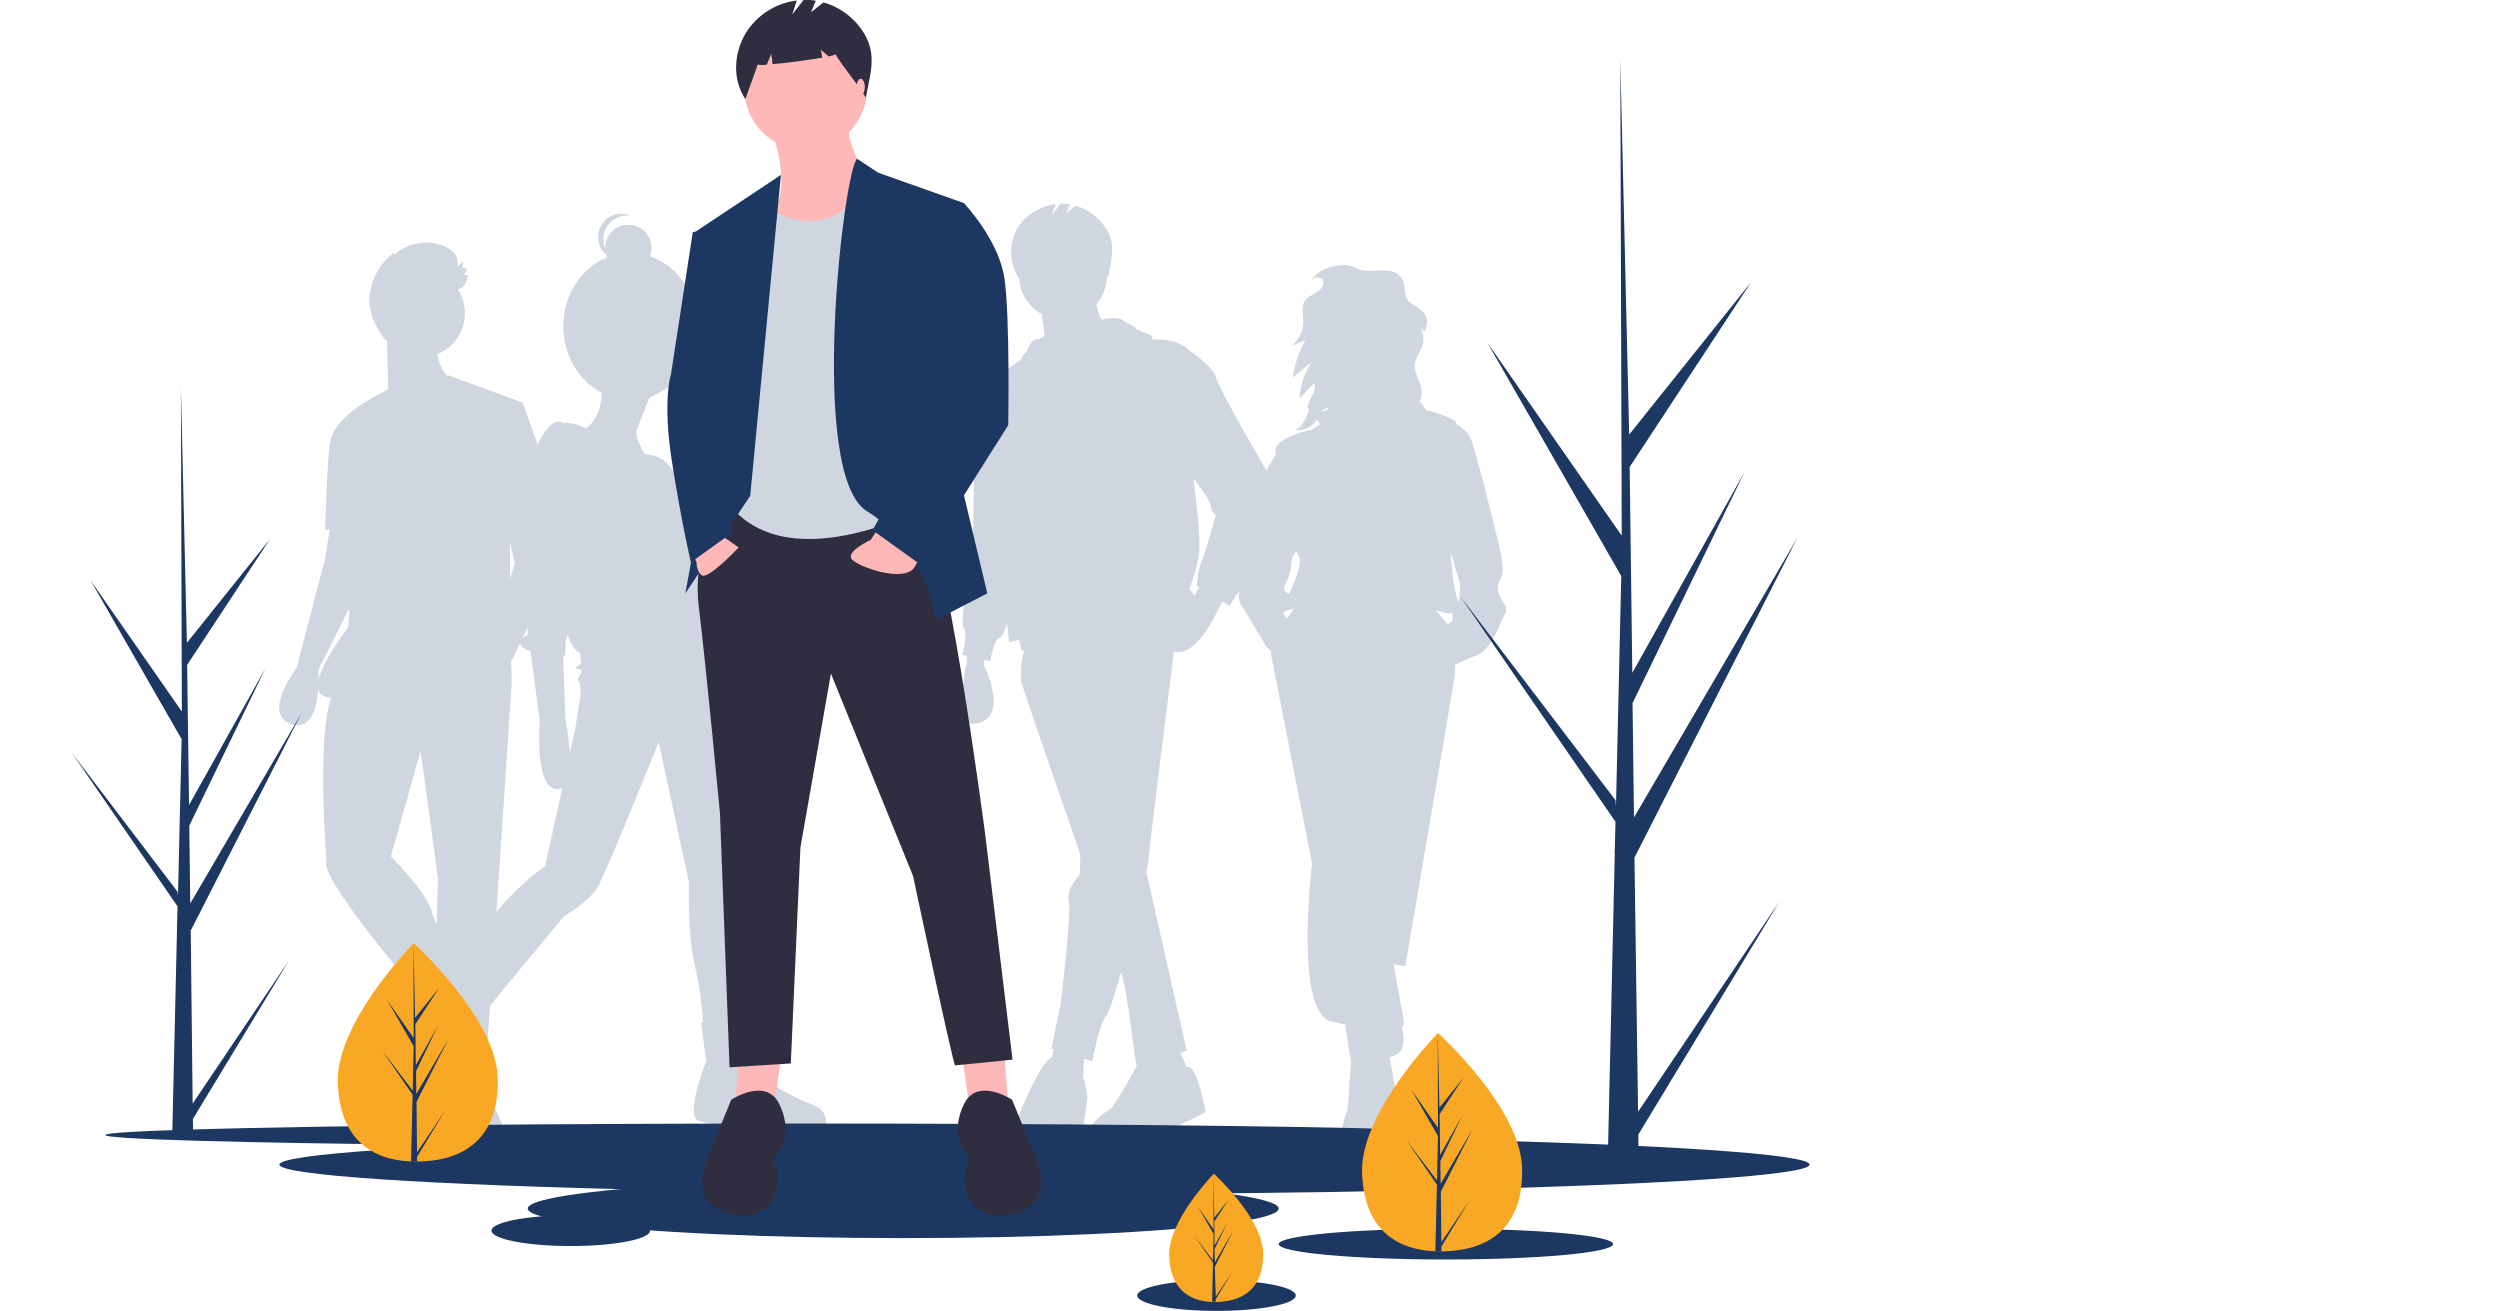
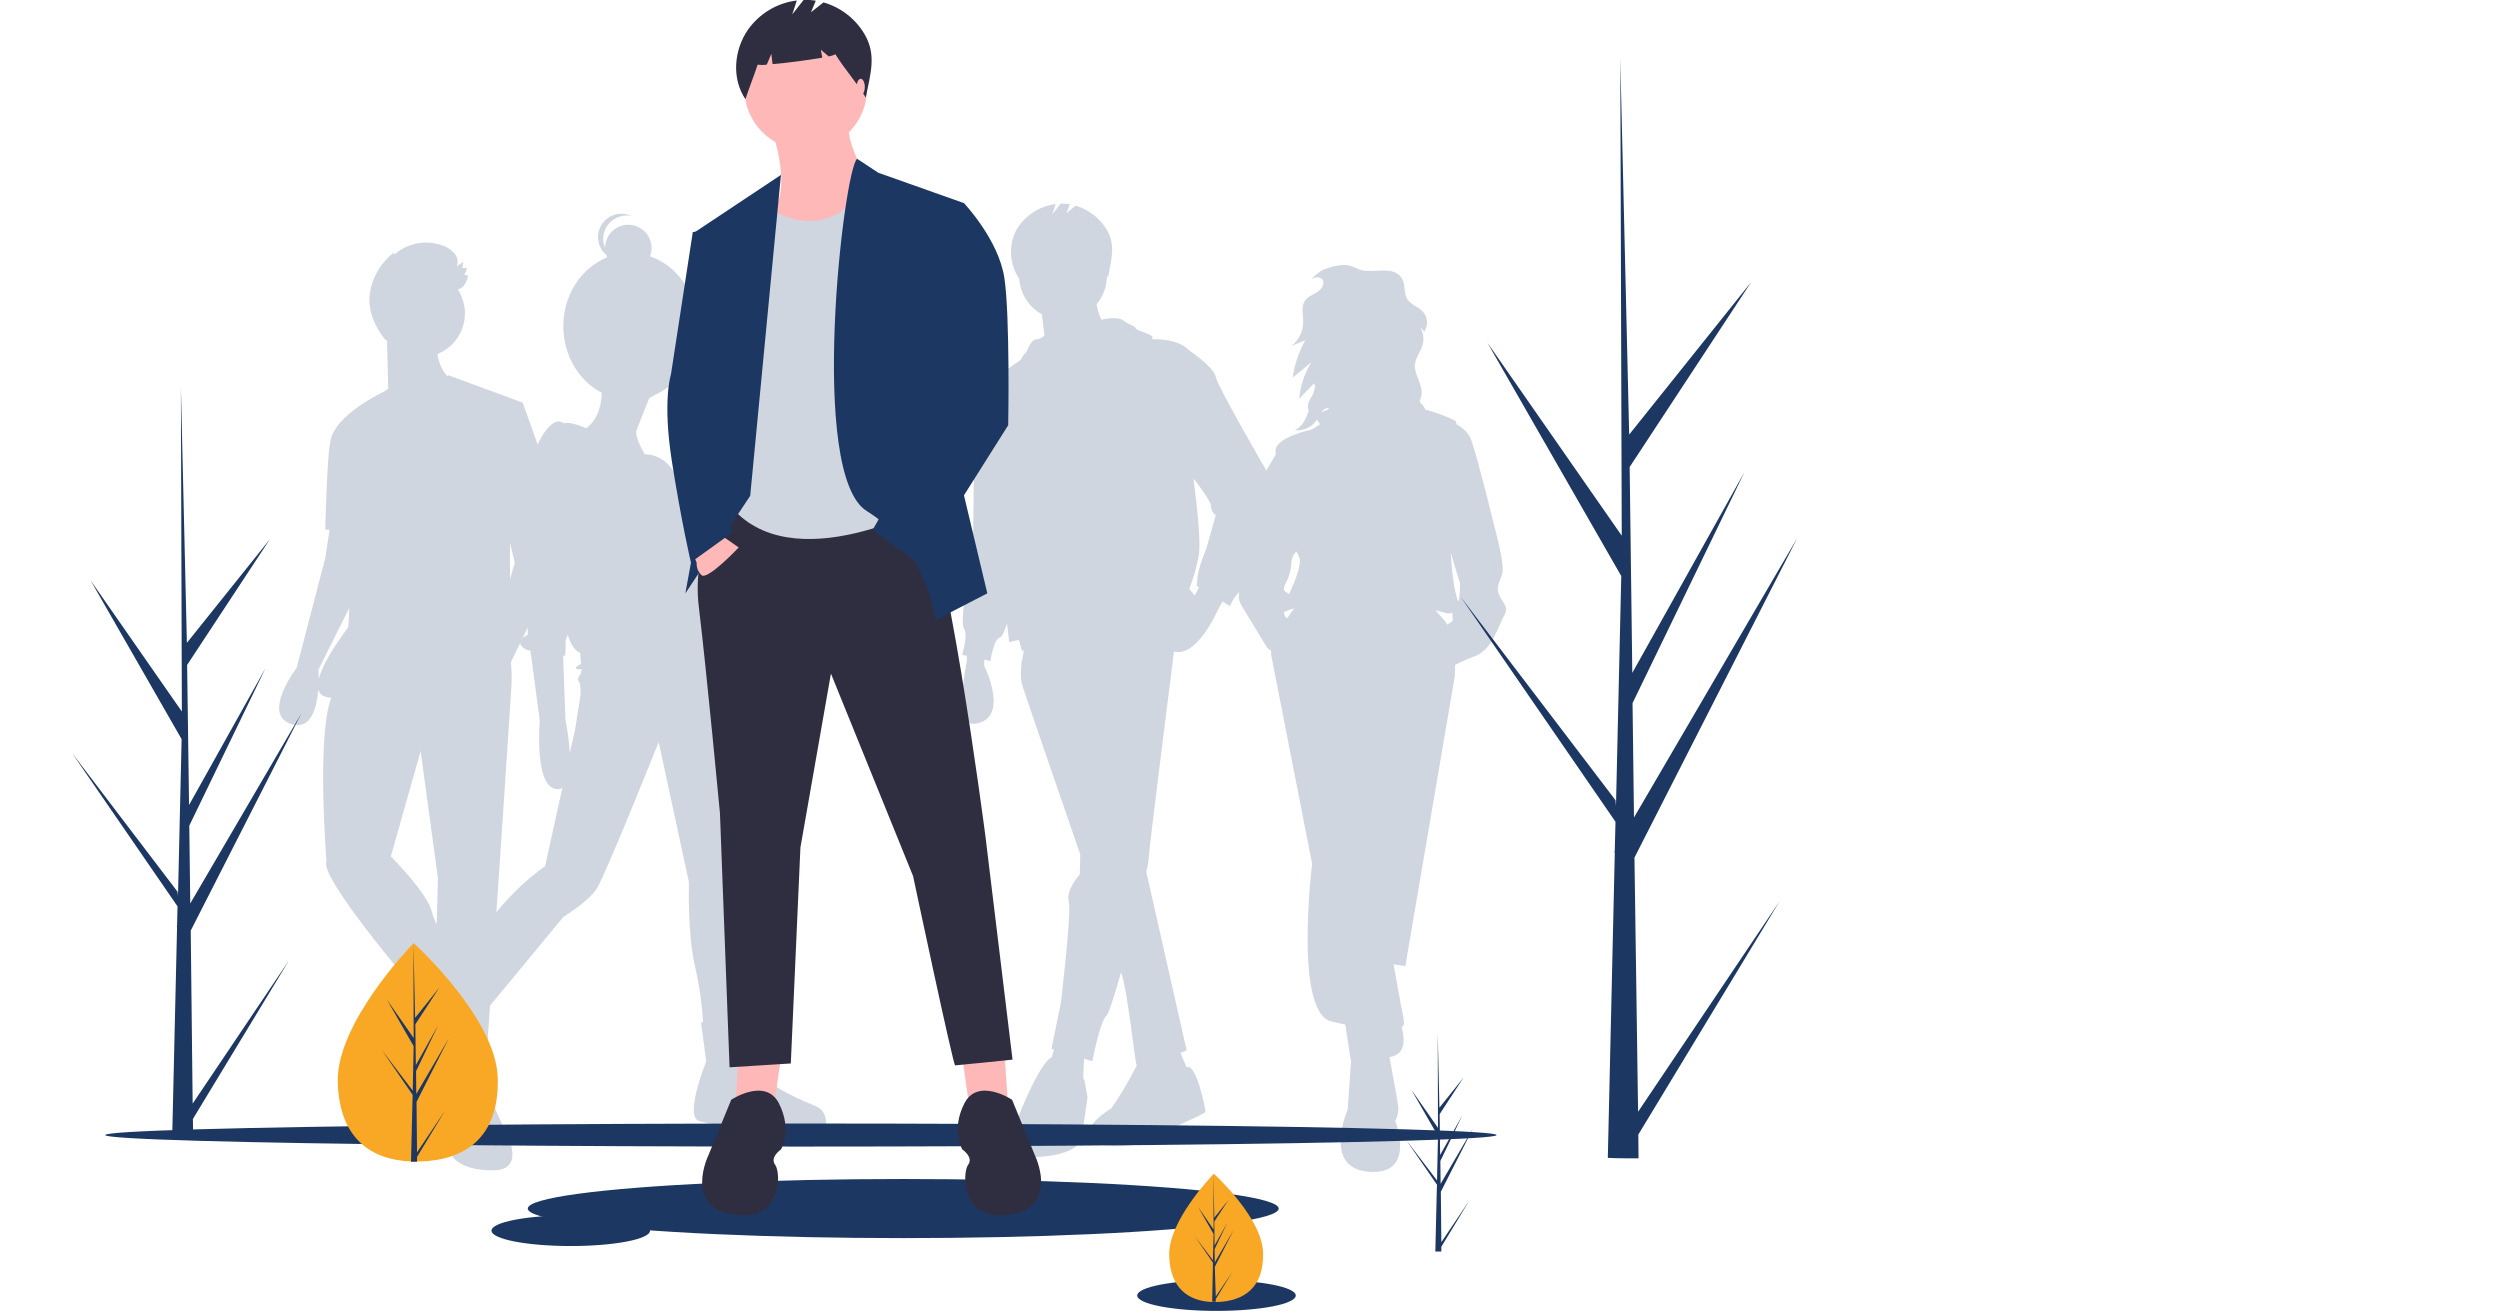
<svg xmlns="http://www.w3.org/2000/svg" version="1.1" id="Layer_1" x="0px" y="0px" viewBox="0 0 1040.7 545.7" style="enable-background:new 0 0 1040.7 545.7;" xml:space="preserve">
  <style type="text/css">
	.st0{fill:#D0D6E0;}
	.st1{fill:#1D3763;}
	.st2{fill:#FFB8B8;}
	.st3{fill:#2F2E41;}
	.st4{fill:#F9A826;}
</style>
  <g>
    <path class="st0" d="M624,247.5c-1.4-3.7,0.6-5.5,1.4-8.8c0.8-3.3-1.8-13.5-1.8-13.5s-8.6-35.3-11.2-42.2c-1.1-2.9-3.6-5-6-6.3   c-0.2-0.9-0.4-1.5-0.7-1.6c-2.4-1.2-8.2-3.7-12.2-4.5c-0.7-1.3-1.6-2.4-2.6-3.5c0.7-1.3,1-2.8,0.9-4.3c-0.2-3.8-3.2-7.3-2.8-11.1   c0.3-2.9,2.4-5.3,3.2-8.1c0.7-2.5,0.3-5.3-1.1-7.5c0.6,0.6,1.2,1.3,1.8,1.9c1.7-2.5,1.5-5.9-0.5-8.2c-1.9-2.1-5.1-2.9-6.6-5.3   c-1.5-2.5-0.7-5.9-2.1-8.4c-3.5-6.2-12.6-1.8-18-4c-2.2-0.9-3.9-1.9-6.4-1.8c-2.1,0.1-4.2,0.5-6.3,1.2c-2.9,0.8-5.4,2.7-7.2,5.1   c0.2-0.2,0.4-0.4,0.6-0.5c1.3-1,3.6-0.9,4.3,0.6c0.2,0.4,0.2,0.8,0.2,1.2c-0.1,1.8-1.7,3.2-3.3,4.1c-1.6,0.9-3.4,1.7-4.4,3.2   c-1.7,2.5-0.7,5.8-0.7,8.8c0,3.9-1.8,7.5-4.9,10l5.8-2.4c-2.7,4.8-4.5,10.1-5.3,15.6l7.8-6.4c-2.9,4.6-4.6,9.8-5.1,15.2l6.2-6.4   c0.3,0.5,0.4,1.1,0.4,1.6l-0.7,2.5c-0.2,0.5-0.5,1-0.8,1.5c-1,1.7-2,3.8-1.1,5.6l0,0c-1,3.3-2.5,6.7-5.8,8.3   c3.7,0.4,7.5-1.5,9.2-4.4c0.3,0.5,0.6,1,1,1.5c0.1,0.1,0.2,0.3,0.3,0.4l-0.9,0.6l-2.5,1.6c0,0-16.1,3.3-15.1,9.4   c0,0.3,0.1,0.6,0.1,0.9l-4.6,7.9l-6.7,22.8c0,0-3.5,7.3-2.9,10.4c0.6,3.1,0,4.3,0,9.8c0,5.5-2.7,7.7,0,12.2   c2.7,4.5,10.6,17.5,10.6,17.5l1.7,1.3c-0.1,0.8-0.1,1.6,0.1,2.4c1.6,8.2,16.9,86.2,16.9,86.2s-7.7,61.8,8,65.6   c2,0.5,3.9,0.9,5.8,1.3l2.4,15.6l-1.4,19.8c0,0-10.8,24.5,9,25.9s10.8-21.2,10.8-21.2c1-1.9,1.5-4.1,1.2-6.3   c-0.2-1.8-1.9-11.3-3.6-20.3c7.5-0.9,6.1-8.9,5.1-12.4c0.4-0.3,0.8-0.7,0.9-1.1c0.2-0.8-0.3-4-1.3-8.5c-0.8-4.5-2.1-11.7-3-16.6   l4.9,0.8l20.6-120.7c0,0,0.1-1.9,0.1-4.7c2.8-1.5,5.7-2.7,8.7-3.8c6.7-2.7,9.4-12.4,11.6-16.5C628.5,252.4,625.4,251.1,624,247.5z    M550.9,170.6c0.7-0.5,1.4-0.7,2.3-0.8c-0.2,0.9-1.8,1.2-3.2,1.7C550.3,171.2,550.6,170.9,550.9,170.6L550.9,170.6z M540.6,231.4   c1.7,2.7-1.3,10.1-4,15.9c-1.5-1.3-3.2-0.9-1.3-4.7c1.3-2.4,2.1-5,2.2-7.7c0-0.5,0.2-3.9,2.2-5.3   C540,230.2,540.3,230.8,540.6,231.4L540.6,231.4z M534.5,254.8c0.9-0.4,2.3-1,4.3-1.6c-0.9,1.2-2,2.6-3,4.2   C534.9,256.8,534.4,255.8,534.5,254.8L534.5,254.8z M600.6,257.5c-1.2-1.3-2.2-2.5-3.1-3.5c1.5,0.4,3.1,0.8,4.7,1.3   c0.8,0.1,1.6,0.1,2.4-0.2c0.1,1.4,0.1,3.4,0.1,3.4l-2.2,1.5C601.9,259.1,601.3,258.2,600.6,257.5L600.6,257.5z M606.9,250.4   C606.9,250.4,606.9,250.4,606.9,250.4c-0.2-0.7-0.4-1.5-0.6-2.3c-1.3-4.2-2-11.7-2.4-18.1l3.9,13   C607.7,243,607.9,249.5,606.9,250.4L606.9,250.4z" />
    <path class="st0" d="M527.7,196.8c0,0-20.9-35.9-21.6-39.9S495,145.8,495,145.8c-3.6-3.6-9.4-4.7-15.6-4.6c2.3-1.9-6-3.2-6.6-4.5   c-0.7-1.3-2.6-1.3-5.2-3.3c-2.6-2-9.1-0.3-9.1-0.3c-1-2.1-1.7-4.3-2-6.5c2.8-3.3,4.3-7.5,4.3-11.8c0,0,0-0.1,0-0.1   c0.2,0.3,0.3,0.5,0.5,0.8c1.2-7.3,3.4-13.4-0.7-20.1c-2.9-4.7-7.5-8.2-12.8-9.8l-3.9,3.1l1.5-3.7c-1.3-0.2-2.6-0.3-3.9-0.2   l-3.5,4.5l1.5-4.4c-6.2,0.8-11.8,4.1-15.4,9.2c-4.5,6.5-4.2,15.5,0.2,22c0,0,0-0.1,0-0.1c0.4,6.2,3.9,11.8,9.4,14.8l1.1,8.9l0,0   c-1,0.9-2.3,1.5-3.6,1.6c-2,0-3.9,5.2-3.9,5.2s-1.1,0.6-2.3,3.2c-3.1,2.1-12.5,8.7-16,13.3c-2.1,1-4.3,3.3-3.9,8.3   c0.7,9.2,0,51.6,0,51.6s-5.9,35.9-3.9,38.6s-0.7,11.1-0.7,11.1l2,0.4v2.2c0,0-5.9,27.3,3.3,26.1c15-2,3.9-24.2,3.9-24.2v-2.5   l2.6,0.6c0,0,1.3-9.2,3.9-9.8c0.9-0.2,2-2.7,3-5.8c0.6,4.8,0.9,7.7,0.9,7.7l4.1-0.9l1.1,4.2c0.3,0.2,0.6,0.3,0.9,0.4l-0.9,4.8   c0,0-0.7,5.2,0,8.5c0.3,1.6,12.5,36.9,24.4,71.4l-0.2,8.3c0,0-5.9,6.5-4.6,11.1s-3.3,42.5-3.3,42.5l-3.9,19l1,0.3l-0.9,3.3   c-0.8,0.4-1.5,0.9-2,1.6c-5.2,5.9-11.8,22.9-11.8,22.9s-11.8,17.6,6.5,17c18.3-0.7,19.6-7.2,19.6-7.2s2.6-17,2.6-17.6   s-1.3-7.4-1.3-7.4l-0.5-0.6l0.4-8.2l3.4,1.1c0,0,3.3-17,5.9-19c0.9-0.7,3.3-8.3,6.1-18.1c2.8,8.2,5.6,36.4,6.5,39   c-0.3,0.4-0.6,0.9-0.8,1.4c-2.9,5.6-6.2,11.1-9.8,16.3c0,0-20.9,12.4,0,15.7c0,0,11.8,0.7,17.6-3.3s21.6-9.8,21.6-11.1   c0-1.3-3.9-20.5-7.8-18.4l0,0l-2.6-6l2.6-1L477.2,363c0.4-1.6,0.7-3.2,0.9-4.8c0-3.4,8.5-70.1,10.6-87c9.5,2.7,18.1-16.9,18.1-16.9   l2.1-3.9l3.1,1.9c0,0,2.6-6.5,6.5-7.2c3.9-0.7,11.1-35.3,11.1-39.9C529.6,202.4,528.9,199.5,527.7,196.8z M497.3,248   c-0.6-1-1.4-2-2.2-2.8c1.7-4.5,3-9,3.9-13.7c1.3-7.2-2-30.7-2-30.7l-0.1-1.6c3.2,4.2,7.2,9.8,7.2,11.4c0,1.5,0.7,3,2,3.9l-3.9,13.7   c0,0-2.6,6.5-3.3,9.8c-0.4,1.9-0.6,3.9-0.7,5.9l0.9,0.6L497.3,248z" />
    <path class="st0" d="M228.5,208.9l3.5-0.8l-14.4-40.5l-31-11.4c0,0-0.1,0.1-0.3,0.4c-2.6-2.6-3.8-6.3-4.2-9.2   c9.4-3.8,13.9-14.4,10.1-23.8c-0.4-1.1-1-2.1-1.6-3.1c2.6-0.6,3.5-2.9,4.3-5.7c-0.5-0.2-1.1-0.3-1.6-0.4c0.4-0.9,0.8-1.8,1.2-2.7   c-0.7-0.1-1.4-0.1-2.1-0.2c0.2-0.8,0.4-1.7,0.5-2.5c-0.9,0.6-1.8,1.2-2.7,1.9c0.6-1.8,0.3-3.8-0.9-5.3c-1.2-1.4-2.8-2.5-4.5-3.2   c-7-2.8-15-1.4-20.7,3.6l-0.2-0.8c-5.5,4.2-9.1,10.5-10,17.4c-0.9,6.8,2.4,13.8,6.7,19.2c0-0.2-0.1-0.5-0.1-0.7   c0.2,0.3,0.4,0.5,0.6,0.7l0.5,19.9l-1.3,1.1c0,0-22,10-22.9,21.8l0,0c-1.3,5.8-2,35.9-2,35.9h1.8l-1.8,11.8L123.5,278   c0,0-15,19.6-2,23.5c8.1,2.4,10.4-7,11-14.5c0.5,1.9,1.9,3.1,4.7,3.4c0.2,0,0.5,0,0.7,0.1c-6.2,16-2,67.9-2,67.9   c-3.3,6.5,35.3,51.6,35.3,51.6l2.3-1.2l0.5,1c-1.3,0.1-2.2,0.2-2.2,0.2v20.3c0,0-5.9,20.3,2,24.2c2,1,4.1,0.3,6.2-1.4   c-0.4,6.3-0.9,15.6-0.9,17.7c0,3.3,8.5,9.2,8.5,9.2s2,7.2,17.6,7.2s3.9-19,3.9-19l-8.5-19c0,0-0.6,0.3-2.6-1.3l0.7-7.6l3.8,0.3   l5.2-76.5c0,0,4.6-68,5.2-78.4c0.2-3.4,0.1-6.7-0.2-10.1l19.2-39.6L228.5,208.9z M214.3,234.3l-2,6.8V226L214.3,234.3z    M132.7,282.7c0-2.4-0.1-4-0.1-4l12.8-25.6l-0.4,7.9C145.1,261.1,134.8,274,132.7,282.7z M162.7,356.5l12.4-43.8l7.2,52.9   l-0.5,19.2c-0.9-1.8-1.6-3.6-2.1-5.5C177.7,371.5,162.7,356.5,162.7,356.5z" />
    <path class="st0" d="M339.6,460.5c-6.1-2.5-18-7.9-19.5-10.8c-1.4-2.9-8.6-25.2-8.6-25.2l-1.9,0.1c-0.2-10.1-1.3-49.5-2.8-54.2   c0,0,7.6-62.3-7.6-87.2l-2.7-11c0.9-4.4,0.8-14.6,0.2-16.4c-0.7-2.2,8.3-9,5.8-13.3c-2.5-4.3-9.4-19.1-9.4-19.1s0.7-9.4-9-18   c0,0-2.8-16.1-15.7-16.3c-1.7-3-4.2-7.8-3.4-10c0.8-2.3,3.7-9.4,5.3-13.4c0.9-0.4,1.7-0.9,2.5-1.4c10.2-4.6,17.4-15.5,17.4-28.4   c0-13.7-8.2-25.3-19.6-29.2c1.9-5-0.6-10.6-5.6-12.5c-5-1.9-10.6,0.6-12.5,5.6c-0.4,1.1-0.6,2.2-0.6,3.4   c-2.1-4.9,0.2-10.6,5.2-12.7c1.2-0.5,2.5-0.8,3.8-0.8c0.6,0,1.3,0.1,1.9,0.2c-4.8-2.3-10.6-0.2-12.9,4.6c-1.9,4-0.9,8.8,2.5,11.6   c0.1,0.4,0.2,0.7,0.4,1c-10.7,4.3-18.3,15.5-18.3,28.7c0,12.2,6.5,22.8,16,27.7c-0.1,4-1,10.7-6.5,14.8c-2.8-1.3-6.8-2.7-9.3-2.1   c-1.3-1-3.3-1.4-6,1.3c-5.4,5.4-10.1,19.5-10.1,28.1c0,8.6,1.1,58.7,1.1,58.7s-5.8,2.2-1.8,5.4c0.8,0.7,1.8,1.1,2.9,1.1l3.9,29.2   c0,0-2.5,28.1,7.2,28.5c0.8,0,1.5-0.1,2.2-0.5l-7.2,32.6c0,0-16.6,10.8-29.5,32.1c-6.7,10.9-10,17.7-11.7,21.6l-2.4-1.5l-8.3,15.8   c0,0-18.4,11.2-14.4,19.5s7.6,10.4,7.6,10.4l2.5-1.1l4.7,8.6c0,0,12.2,17.7,32.1,8.6c1.9-2.6,1.9-6.1,0-8.6   c-3.2-4.7-11.5-14.8-11.5-14.8l5.4-27.4l-1.1-0.7l34.3-41.5c0,0,10.1-6.1,13.7-11.5c3.6-5.4,25.9-61.2,25.9-61.2l12.6,58.4   c0,0-0.7,21.3,2.5,34.9c1.8,7.7,2.9,15.5,3.4,23.3l-0.9,0.1l2.2,16.2c0,0-9.4,23.1-2.9,24.9c4.6,1.2,9.3,2,14,2.5l0.7-2.5   c0,0,27.7,15.1,37.8,4C343.5,470.9,345.7,463,339.6,460.5z M240.9,283.6c1.1,1.1,0.7,6.1,0.7,6.1l-2.2,14l-2.2,9.7   c-0.3-4.6-0.9-9.2-1.8-13.7l-1-26.9c0.2,0.1,0.4,0.2,0.6,0.3c0.7,0,0.4-6.1,0.4-6.1s0.4-1.1,0.9-2.8c1.4,4.2,3.1,6.9,5.2,7.5   l0.4,4.7c0,0-4.7,2.2-0.4,2.2c0.3,0,0.5,0,0.7-0.1l-0.4,1.9C242,280.4,239.8,282.5,240.9,283.6z" />
    <ellipse class="st1" cx="333.4" cy="472.5" rx="289.6" ry="4.8" />
-     <ellipse class="st1" cx="434.8" cy="484.8" rx="318.5" ry="12.3" />
    <ellipse class="st1" cx="376" cy="503.1" rx="156.3" ry="12.3" />
-     <ellipse class="st1" cx="601.9" cy="517.9" rx="69.6" ry="6.4" />
    <ellipse class="st1" cx="506.4" cy="539.3" rx="33" ry="6.4" />
    <ellipse class="st1" cx="237.6" cy="512.3" rx="33" ry="6.4" />
    <polygon class="st2" points="400.6,440.3 403.8,462.6 419.7,461 418.1,437.9  " />
    <polygon class="st2" points="325.1,440.3 321.9,462.6 306,461 307.6,437.9  " />
    <path class="st3" d="M302,209.6c0,0-14.3,16.7-11.1,43s8.8,85.9,8.8,85.9l4,105.8l25.5-1.6l4-89.9l12.7-72.4l34.2,84.3   c0,0,16.7,78.8,17.5,78.8s23.9-2.4,23.9-2.4L410.2,348c0,0-17.5-135.2-27.8-137.6C372,208,302,209.6,302,209.6z" />
    <path class="st3" d="M421.3,457.8c0,0-14.3-9.5-19.9,1.6c-5.6,11.1-0.8,19.1-0.8,19.1s4.8,3.2,2.4,6.4c-2.4,3.2-3.2,23.9,17.5,20.7   s10.3-24.7,10.3-24.7L421.3,457.8z" />
    <path class="st3" d="M304.4,457.8c0,0,14.3-9.5,19.9,1.6c5.6,11.1,0.8,19.1,0.8,19.1s-4.8,3.2-2.4,6.4c2.4,3.2,3.2,23.9-17.5,20.7   c-20.7-3.2-10.3-24.7-10.3-24.7L304.4,457.8z" />
    <path class="st2" d="M321.5,54.9c0,0,7.2,19.9,1.6,31c-5.6,11.1,8.8,23.9,8.8,23.9s37.4-19.1,32.6-28.6   c-4.8-9.5-12.7-22.3-11.1-30.2L321.5,54.9z" />
    <circle class="st2" cx="335.4" cy="37" r="25.5" />
    <path class="st0" d="M317.1,84.7c0,0,25.5,21.3,44.6-8.9l19.8,11.2L391.9,208c0,0-58.1,33.4-85.9,4.8l4-112.2L317.1,84.7z" />
    <polygon class="st1" points="325.1,72.8 289.3,96.6 302,155.5 285.3,247 312.3,206.4  " />
    <path class="st1" d="M356.8,66.1l8.8,5.8l35.8,12.7l-5.6,98.6L411,247l-21.5,11.1c0,0-4-30.2-28.6-45.3   C336.2,197.7,351.2,70.7,356.8,66.1z" />
    <path class="st2" d="M297.2,220.7l10.3,7.2c0,0-13.1,13.9-15.5,11.5c-1.4-1.3-2.1-3.2-2-5.2l-2.4-5.6L297.2,220.7z" />
-     <path class="st2" d="M366,219.2l-3.5,5.5c0,0-10.3,4.8-8,8c2.4,3.2,22.3,10.3,26.3,3.2l4-7.2L366,219.2z" />
    <path class="st1" d="M294,95.8l-5.6,0.8l-9.1,59.3c0,0-3.6,10.7,0.4,36.2s7.9,42,7.9,42l17.5-12.6l-8-20.7l10.3-75.6L294,95.8z" />
    <path class="st1" d="M388.7,83.1l12.7,1.6c0,0,14.3,15.1,16.7,31c2.4,15.9,1.6,61.3,1.6,61.3L383.1,235l-19.9-14.3l27.8-49.3   l-13.5-58.9L388.7,83.1z" />
    <path class="st3" d="M359.7,13.9c-3.8-6.3-9.9-10.9-16.9-12.9l-5.2,4.1l2-4.8c-1.7-0.3-3.4-0.4-5.1-0.3l-4.7,6l1.9-5.8   c-8.2,1-15.5,5.4-20.3,12.1c-5.9,8.5-6.9,20.4-1.1,29c1.6-4.9,3.5-9.5,5.1-14.4c1.3,0.2,2.5,0.2,3.8,0l1.9-4.5l0.5,4.3   c6-0.5,15-1.7,20.7-2.7l-0.6-3.3l3.3,2.8c1.8-0.4,2.8-0.8,2.7-1c4.3,6.9,8.5,11.2,12.7,18.1C362.3,30.8,365.1,22.8,359.7,13.9z" />
    <ellipse class="st2" cx="358.3" cy="36.2" rx="1.7" ry="3.4" />
-     <path class="st4" d="M633.6,486.1c0.7,25.1-13.9,34.3-32.3,34.8c-0.4,0-0.9,0-1.3,0c-0.9,0-1.7,0-2.5,0   c-16.6-0.7-29.8-9.5-30.5-32.9c-0.7-24.2,29.3-55.6,31.5-57.9l0,0c0.1-0.1,0.1-0.1,0.1-0.1S632.9,461,633.6,486.1z" />
    <path class="st1" d="M600,517.1l11.7-17.4L600,519l0,2c-0.9,0-1.7,0-2.5,0l0.6-25.2l0-0.2l0,0l0.1-2.4l-12.8-18.6l12.8,16.8l0,0.5   l0.4-19l-11.1-19.3l11.1,15.9l-0.1-39.4l0-0.1l0,0.1l0.7,31l10.1-12.6l-10,15.3l0.2,17l9.3-16.6l-9.2,19.1l0.1,9.5l13.5-23.1   l-13.4,26.4L600,517.1z" />
    <path class="st4" d="M207.2,448.7c0.7,25.1-13.9,34.3-32.3,34.8c-0.4,0-0.9,0-1.3,0c-0.9,0-1.7,0-2.5,0   c-16.6-0.7-29.8-9.5-30.5-32.9c-0.7-24.2,29.3-55.6,31.5-57.9l0,0c0.1-0.1,0.1-0.1,0.1-0.1S206.5,423.6,207.2,448.7z" />
    <path class="st1" d="M173.6,479.7l11.7-17.4l-11.7,19.3l0,2c-0.9,0-1.7,0-2.5,0l0.6-25.2l0-0.2l0,0l0.1-2.4l-12.8-18.6l12.8,16.8   l0,0.5l0.4-19l-11.1-19.3l11.1,15.9l-0.1-39.4l0-0.1l0,0.1l0.7,31l10.1-12.6l-10,15.3l0.2,17l9.3-16.6l-9.2,19.1l0.1,9.5l13.5-23.1   l-13.4,26.4L173.6,479.7z" />
    <path class="st4" d="M525.8,521.5c0.4,14.7-8.2,20.1-19,20.5c-0.3,0-0.5,0-0.7,0c-0.5,0-1,0-1.5,0c-9.8-0.4-17.5-5.6-17.9-19.3   c-0.4-14.2,17.2-32.6,18.5-34l0,0c0.1-0.1,0.1-0.1,0.1-0.1S525.4,506.8,525.8,521.5z" />
    <path class="st1" d="M506.1,539.7l6.9-10.2l-6.9,11.3l0,1.1c-0.5,0-1,0-1.5,0l0.3-14.8l0-0.1l0,0l0-1.4l-7.5-10.9l7.5,9.9l0,0.3   l0.3-11.2l-6.5-11.3l6.5,9.4l-0.1-23.1l0-0.1l0,0.1l0.4,18.2l5.9-7.4l-5.9,9l0.1,10l5.4-9.7l-5.4,11.2l0.1,5.5l7.9-13.6l-7.9,15.5   L506.1,539.7z" />
    <path class="st3" d="M793.1,40.7c0-0.1,0-0.1,0.1-0.2c0,0,0,0.1,0,0.1L793.1,40.7z" />
    <path class="st1" d="M681.9,462.8l58.9-87.6L682,472.3l0.1,9.9c-4.3,0-8.6,0-12.8-0.2l2.9-126.7l-0.1-1l0.1-0.2l0.3-12l-64.5-93.7   l64.5,84.7l0.2,2.5l2.2-95.8l-55.7-97.1l55.9,80.3l-0.6-198.4l0-0.7l0,0.6l3.7,156.4l50.8-63.5l-50.6,77l1.1,85.7l46.7-83.6   l-46.6,96.2l0.6,47.6l68-116.4l-67.8,133.1L681.9,462.8z" />
    <path class="st1" d="M80.2,459.4l40.1-59.6l-40,66l0.1,6.7c-2.9,0-5.8,0-8.7-0.1l2-86.2l-0.1-0.7l0.1-0.1l0.2-8.1L30,313.5   l43.9,57.7l0.2,1.7l1.5-65.2l-37.9-66.1l38,54.6l-0.4-135l0-0.4l0,0.4l2.5,106.4l34.6-43.2l-34.5,52.4l0.8,58.3l31.8-56.9   l-31.7,65.5l0.4,32.4l46.3-79.2l-46.1,90.5L80.2,459.4z" />
  </g>
</svg>